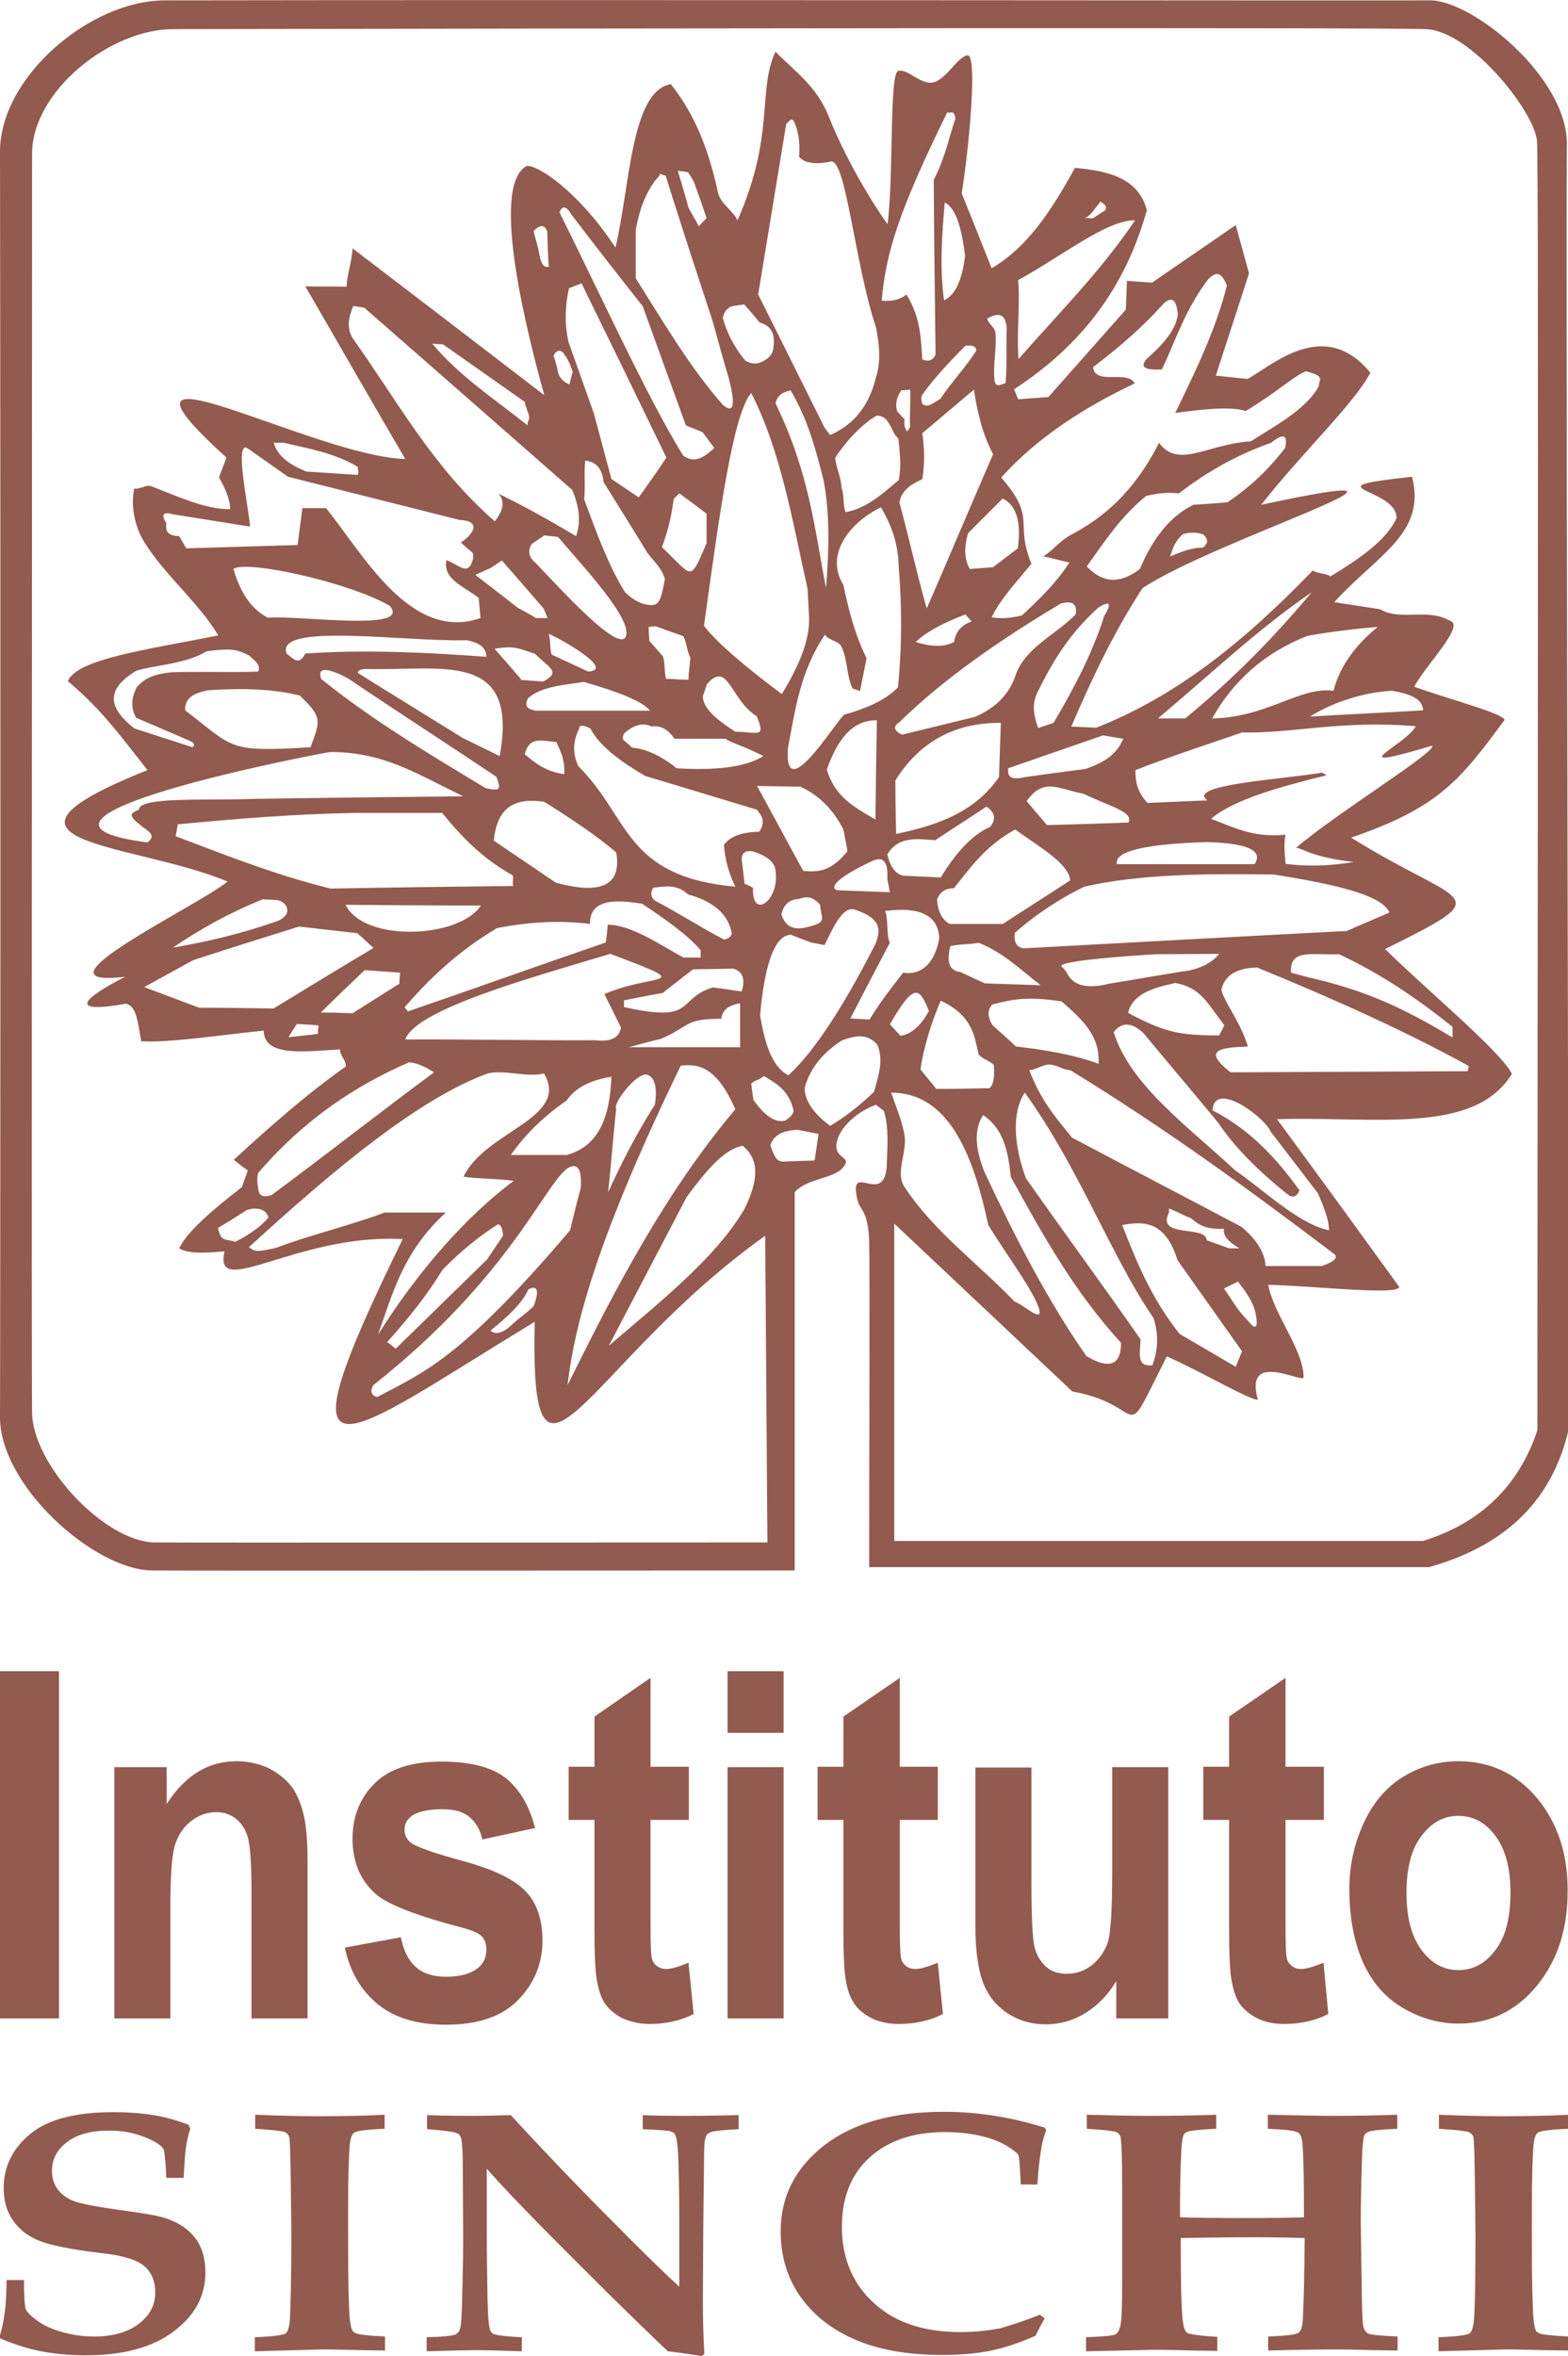
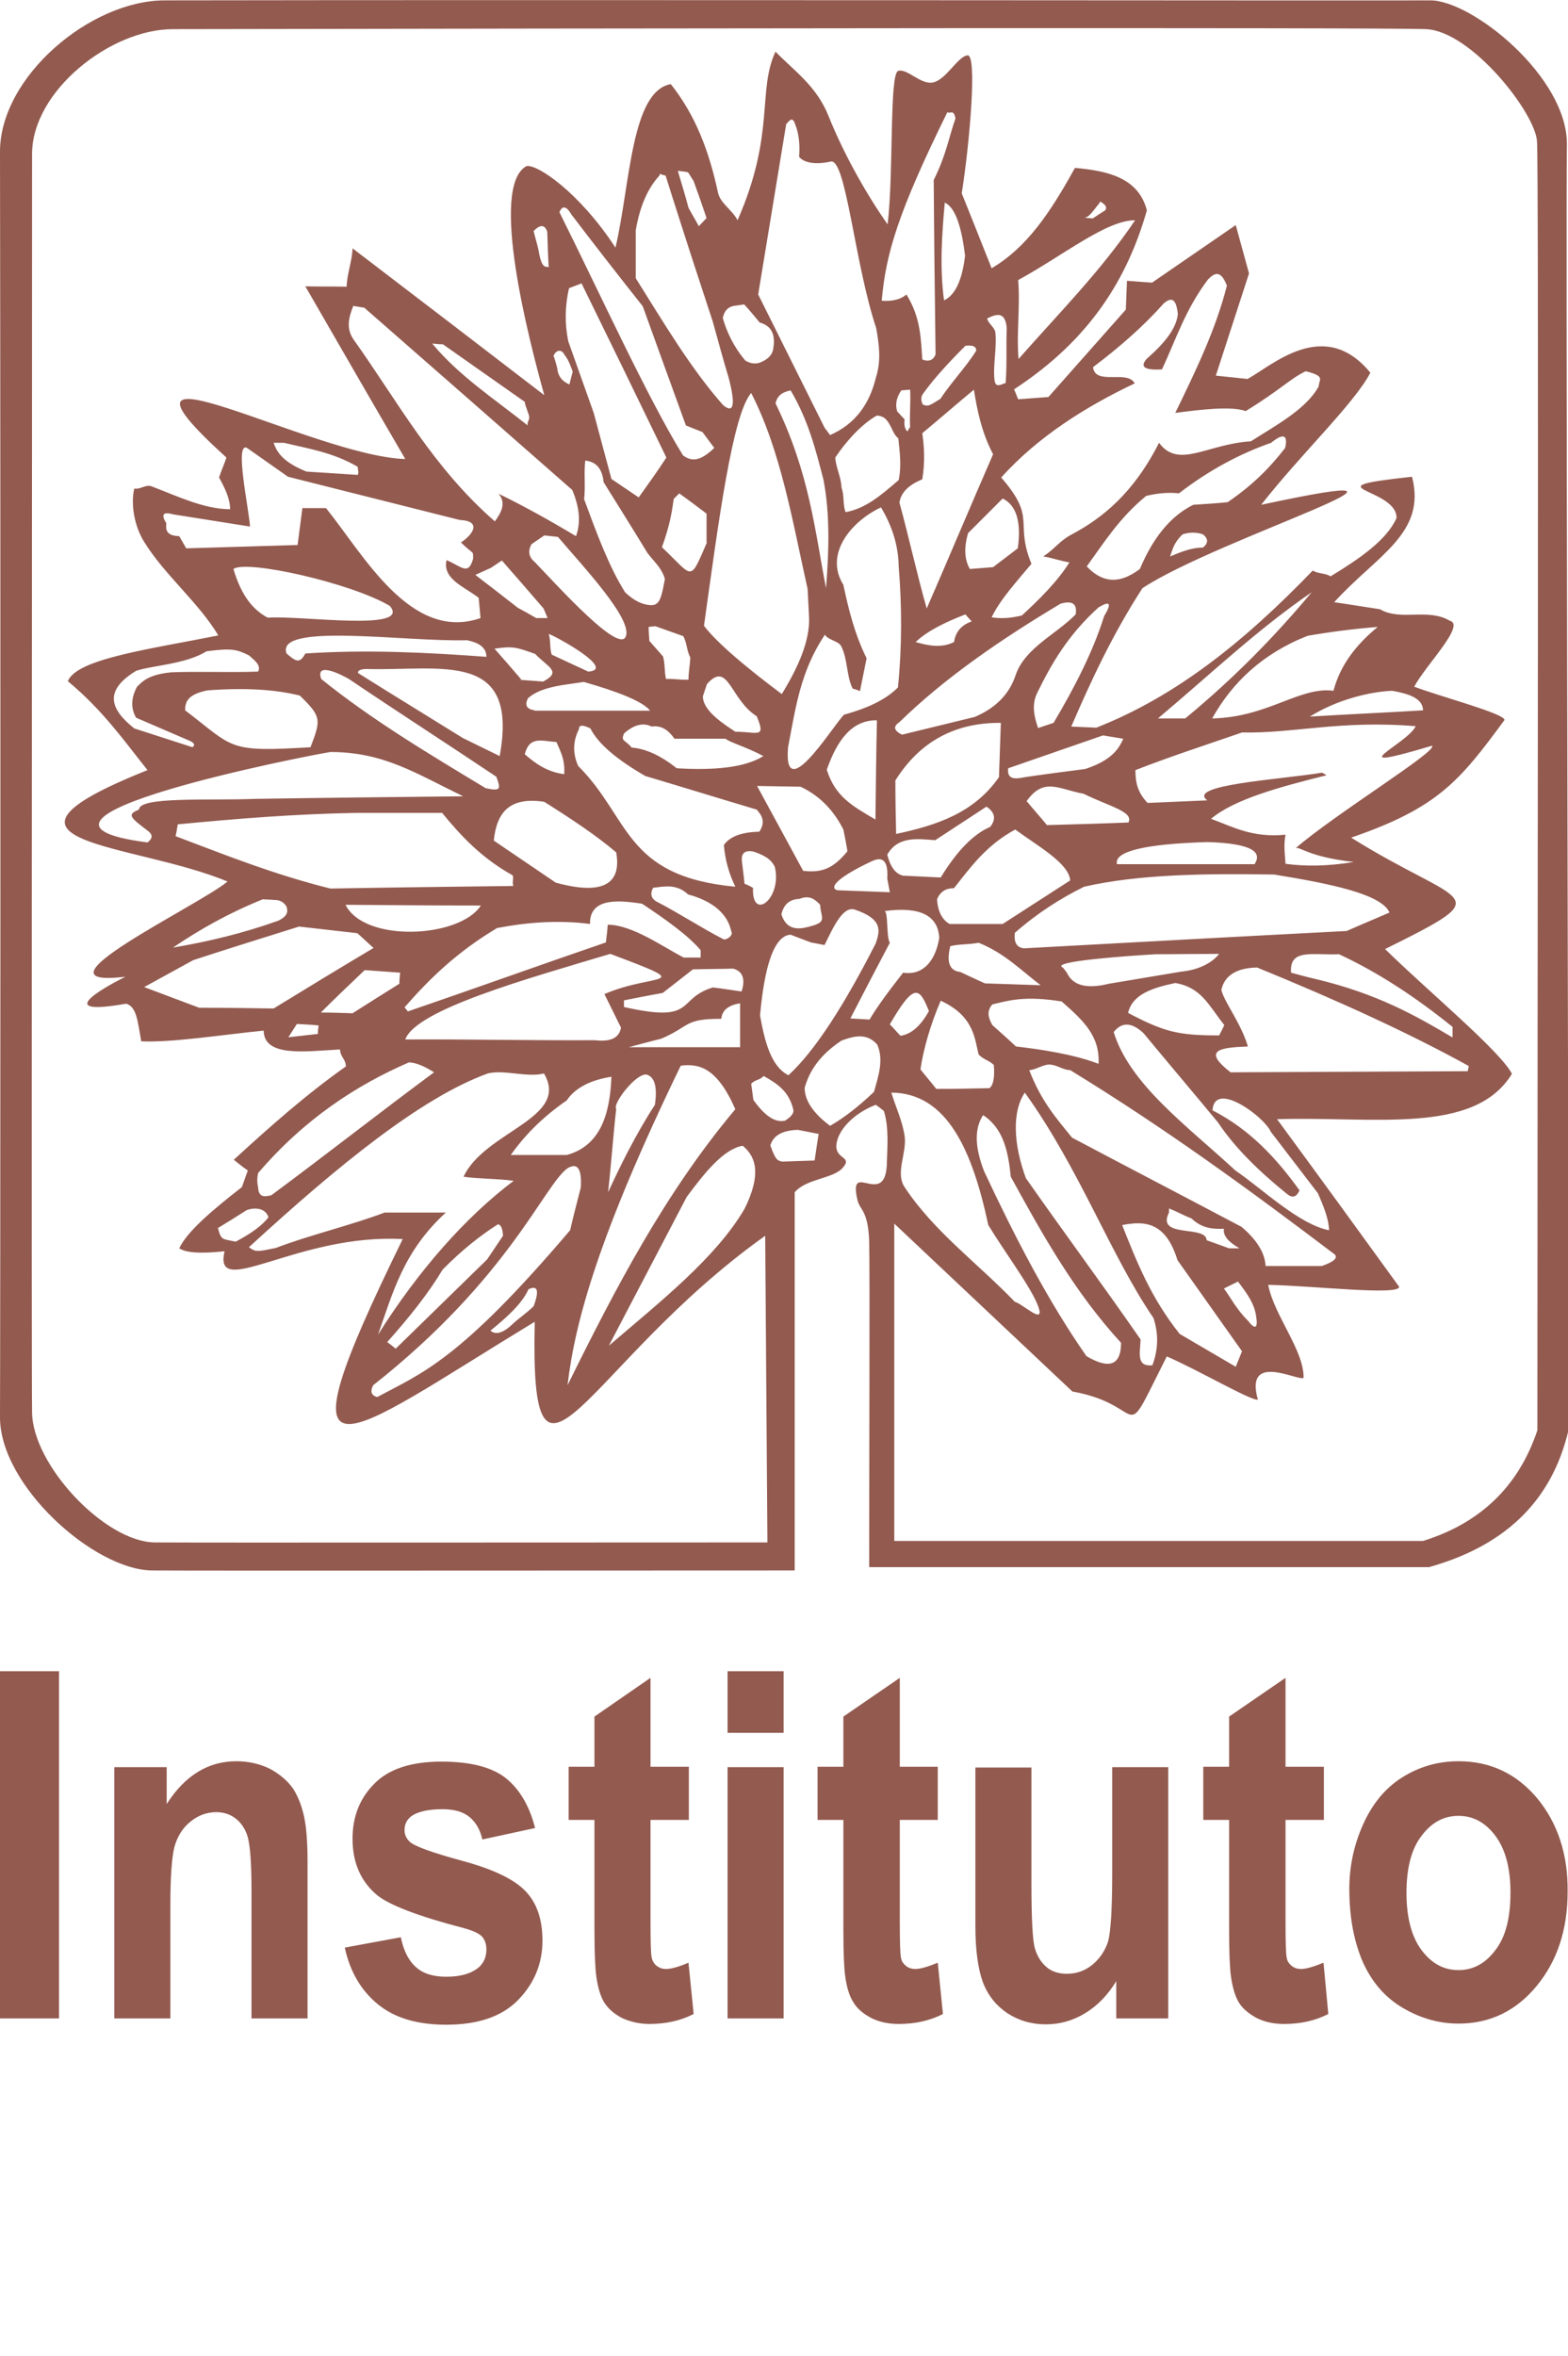
<svg xmlns="http://www.w3.org/2000/svg" version="1.1" id="Layer_1" x="0px" y="0px" viewBox="0 0 425.2 638.5" style="enable-background:new 0 0 425.2 638.5;" xml:space="preserve">
  <style type="text/css">
	.st0{fill:#935A4F;}
	.st1{fill-rule:evenodd;clip-rule:evenodd;fill:#935A4F;}
</style>
  <g>
-     <path class="st0" d="M1.8,617.9h4.7c0,4.5,0.2,7.1,0.5,7.9c0.3,0.8,1.3,1.8,3.1,3.1c1.7,1.3,4,2.3,6.8,3.1c2.8,0.8,5.6,1.2,8.6,1.2   c5,0,9-1.1,12.1-3.4c3-2.3,4.5-5.1,4.5-8.5c0-3.1-1-5.5-3-7.2c-2-1.7-5.9-2.9-11.6-3.5c-8.4-1-14.1-2.2-17-3.4   c-2.9-1.2-5.3-3-7-5.5c-1.7-2.4-2.5-5.3-2.5-8.8c0-5.7,2.4-10.6,7.1-14.5c4.7-4,12.3-6,22.7-6c4.1,0,7.7,0.3,10.8,0.8   c3.2,0.5,6.3,1.4,9.5,2.6l0.5,1.1c-0.6,1.9-1,3.6-1.2,5.2c-0.2,1.6-0.4,4.2-0.6,8.1h-4.7c-0.2-4.7-0.5-7.3-0.8-7.9   c-0.7-1-2.4-2.1-5.2-3.2c-2.8-1.1-5.9-1.7-9.5-1.7c-4.9,0-8.7,1-11.4,3.1c-2.7,2-4.1,4.6-4.1,7.8c0,2,0.5,3.6,1.6,5.1   c1.1,1.4,2.6,2.5,4.6,3.2c2,0.7,6.3,1.5,12.8,2.4c5.9,0.8,10,1.5,12,2.2c3.5,1.2,6.1,3,7.9,5.4c1.8,2.4,2.7,5.5,2.7,9.2   c0,6.5-2.9,11.8-8.7,16.1c-5.8,4.3-13.7,6.4-23.7,6.4c-4.5,0-8.5-0.4-12.2-1.1c-3.6-0.7-7.4-1.9-11.3-3.6c0.6-2.1,1.1-4,1.3-5.8   C1.6,625.2,1.7,621.9,1.8,617.9 M69.1,637.2v-3.8c4.9-0.2,7.7-0.6,8.3-1c0.7-0.5,1-1.7,1.2-3.6c0.2-4,0.4-11.5,0.4-22.5   c0-4.2-0.1-10.3-0.2-18.3c-0.1-5.5-0.2-8.4-0.4-9c-0.2-0.5-0.6-0.9-1.1-1.2c-0.8-0.3-3.5-0.6-8.1-0.9v-3.8c7.4,0.3,13,0.4,16.9,0.4   c6.7,0,12.8-0.1,18.2-0.4v3.8c-4.9,0.2-7.6,0.6-8.2,1c-0.6,0.4-1,1.4-1.2,2.8c-0.3,2.9-0.5,8.9-0.5,17.8c0,11.9,0,20.1,0.2,24.8   c0.1,4.7,0.4,7.4,1,8.3c0.2,0.4,0.7,0.7,1.4,0.9c0.7,0.2,3.2,0.5,7.4,0.7v3.8l-6.3-0.1c-4-0.1-7.6-0.2-10.7-0.2L69.1,637.2z    M115.7,637.2v-3.8c4.4-0.1,6.9-0.4,7.7-0.7c0.5-0.2,0.9-0.6,1.2-1.2c0.4-0.7,0.6-3.3,0.7-7.7c0.2-7.3,0.3-12.8,0.3-16.5l-0.1-19.3   c0-5.1-0.2-8.1-0.6-8.9c-0.2-0.5-0.5-0.8-1-1c-0.7-0.4-3.4-0.7-8.1-1.1v-3.8c5.6,0.2,9.8,0.2,12.5,0.2c3,0,6.4-0.1,10.2-0.2   c8.2,8.9,17.5,18.7,27.9,29.1c6.9,7,12.8,12.8,17.8,17.4v-18.1c0-6.8-0.1-12.7-0.3-17.7c-0.2-3-0.4-4.8-0.9-5.5   c-0.2-0.4-0.6-0.6-1.2-0.8c-0.6-0.2-3.1-0.4-7.5-0.6v-3.8c3.9,0.2,7.8,0.2,11.6,0.2c5.3,0,10.1-0.1,14.4-0.2v3.8   c-4,0.2-6.4,0.5-7.2,0.7c-0.5,0.1-0.8,0.4-1.2,0.6c-0.3,0.3-0.5,0.6-0.6,1.1c-0.3,0.7-0.4,3.1-0.4,7l-0.2,18.3l-0.1,18.4   c0,4.9,0.1,9.9,0.4,14.8l-0.7,0.6c-4.3-0.7-7.4-1.1-9.2-1.3c-9.2-8.7-20.2-19.6-33.2-32.7c-6.6-6.7-11.9-12.2-15.9-16.8v17.8   c0,4.9,0.1,10.7,0.2,17.5c0.1,5,0.4,7.9,0.8,8.7c0.1,0.3,0.4,0.6,0.8,0.8c0.7,0.3,3.2,0.7,7.7,0.9v3.8c-5.8-0.2-9.9-0.3-12.4-0.3   C126.9,636.9,122.5,637,115.7,637.2 M282,627.3l1.3,1c-0.9,1.5-1.7,3.1-2.5,4.7c-4.1,1.8-8.1,3.2-12,4c-3.8,0.8-8.3,1.2-13.3,1.2   c-9.3,0-17.3-1.4-23.7-4.2c-6.5-2.8-11.4-6.8-14.9-11.8c-3.5-5.1-5.2-10.9-5.2-17.5c0-9.5,4-17.2,11.8-23.3   c7.9-6.1,18.7-9.1,32.6-9.1c4.6,0,9.2,0.4,13.7,1.1c4.5,0.7,9,1.8,13.5,3.2l0.4,0.7c-0.6,1.7-1.1,3.3-1.3,4.8   c-0.5,2.7-0.8,5.9-1.1,9.9h-4.5c-0.2-4.8-0.4-7.4-0.6-7.9c-0.2-0.5-1.2-1.3-2.9-2.4c-1.8-1.1-4.1-2.1-7.1-2.8   c-3-0.7-6.3-1.1-9.9-1.1c-8.6,0-15.4,2.3-20.4,6.8c-5,4.5-7.6,10.8-7.6,18.8c0,8.7,3,15.8,9.1,21.1c5.6,5,13.3,7.5,23.1,7.5   c3.8,0,7.3-0.4,10.6-1C274.3,630.1,278,628.9,282,627.3 M294.5,637.2v-3.8c4.7-0.2,7.3-0.4,8-0.8c0.6-0.3,1-1.1,1.3-2.2   c0.4-1.7,0.5-5.9,0.5-12.7l0-25c0-8.4-0.2-13-0.5-13.8c-0.2-0.4-0.5-0.8-0.9-1c-0.7-0.4-3.5-0.7-8.2-1v-3.8   c7.1,0.2,12.8,0.3,17,0.3c6.6,0,12.6-0.1,18.1-0.3v3.8c-4.4,0.2-7,0.5-7.8,0.8c-0.5,0.2-0.8,0.5-1,0.8c-0.3,0.6-0.6,2.3-0.7,5.3   c-0.2,4.4-0.3,8.8-0.3,13.3v3.8c3.7,0.1,9.6,0.2,17.7,0.2c7.2,0,12.5-0.1,15.9-0.2c0-9.9-0.1-16.5-0.4-19.7   c-0.1-1.8-0.5-2.8-1.1-3.2c-0.8-0.6-3.6-0.9-8.3-1.1v-3.8c8.9,0.2,14.9,0.3,18,0.3c5.4,0,11.1-0.1,17.1-0.3v3.8   c-4.6,0.2-7.3,0.5-8,0.9c-0.4,0.2-0.7,0.5-0.9,0.8c-0.3,0.6-0.6,3.1-0.7,7.4c-0.2,6.6-0.3,12-0.3,16.1l0.3,20.7   c0.1,4.7,0.2,7.4,0.5,8.1c0.3,0.7,0.7,1.2,1.2,1.5c0.6,0.3,3.2,0.6,8,0.8v3.8l-5.9-0.1c-4.5-0.1-8-0.2-10.5-0.2   c-5.3,0-11.5,0.1-18.7,0.3v-3.8c4.8-0.2,7.5-0.5,8.2-1c0.7-0.5,1.1-1.7,1.2-3.7c0.2-3.4,0.4-10.8,0.5-22c-4-0.1-8.4-0.2-13.4-0.2   c-7.7,0-14.4,0.1-20.2,0.2v3c0,8,0.1,14,0.4,18c0.2,2.7,0.6,4.2,1.3,4.7c0.7,0.4,3.4,0.8,8.2,1.1v3.8l-6.3-0.1   c-4-0.1-7.6-0.2-10.7-0.2L294.5,637.2z M390.1,637.2v-3.8c4.9-0.2,7.7-0.6,8.4-1c0.6-0.5,1-1.7,1.2-3.6c0.3-4,0.4-11.5,0.4-22.5   c0-4.2-0.1-10.3-0.2-18.3c-0.1-5.5-0.2-8.4-0.4-9c-0.2-0.5-0.6-0.9-1.2-1.2c-0.8-0.3-3.5-0.6-8.1-0.9v-3.8c7.4,0.3,13,0.4,16.9,0.4   c6.7,0,12.8-0.1,18.2-0.4v3.8c-4.8,0.2-7.6,0.6-8.2,1c-0.6,0.4-1,1.4-1.2,2.8c-0.3,2.9-0.5,8.9-0.5,17.8c0,11.9,0,20.1,0.2,24.8   c0.1,4.7,0.4,7.4,0.9,8.3c0.2,0.4,0.7,0.7,1.4,0.9c0.7,0.2,3.2,0.5,7.4,0.7v3.8l-6.3-0.1c-4-0.1-7.6-0.2-10.7-0.2L390.1,637.2z" />
    <g>
      <g>
        <path class="st0" d="M416.9,487.4c-5.6-6.7-12.7-10.1-21.4-10.1c-5.6,0-10.7,1.5-15.3,4.4c-4.6,2.9-8.1,7.2-10.6,12.8     c-2.5,5.6-3.7,11.4-3.7,17.4c0,7.8,1.3,14.4,3.7,19.9c2.5,5.5,6.1,9.6,10.9,12.4c4.8,2.8,9.8,4.2,15,4.2     c8.5,0,15.6-3.4,21.2-10.2c5.6-6.8,8.4-15.3,8.4-25.6C425.2,502.5,422.4,494.1,416.9,487.4 M405.5,528.5c-2.7,3.6-6,5.4-10,5.4     c-4,0-7.3-1.8-10-5.4c-2.7-3.6-4.1-8.8-4.1-15.5c0-6.7,1.3-11.9,4.1-15.5c2.7-3.6,6-5.4,10-5.4c4,0,7.3,1.8,10,5.4     c2.7,3.6,4.1,8.7,4.1,15.4C409.6,519.7,408.3,524.9,405.5,528.5 M358.9,531.9c-2.7,1.1-4.7,1.7-6.1,1.7c-1,0-1.9-0.3-2.6-0.9     c-0.7-0.6-1.2-1.3-1.3-2.3c-0.2-0.9-0.3-4.2-0.3-9.7v-27.5h10.4v-14.4h-10.4v-24.1l-15.3,10.5v13.6h-7v14.4h7v29.7     c0,6.4,0.2,10.6,0.5,12.7c0.4,2.9,1.1,5.3,2.1,7c1,1.7,2.7,3.1,4.9,4.3c2.2,1.1,4.7,1.6,7.4,1.6c4.5,0,8.5-0.9,12-2.7     L358.9,531.9z M301.6,478.9v28.8c0,9.7-0.4,15.8-1.1,18.4c-0.8,2.5-2.2,4.6-4.2,6.3c-2.1,1.7-4.4,2.5-7,2.5     c-2.2,0-4.2-0.6-5.6-1.9c-1.5-1.3-2.5-3-3.1-5.1c-0.6-2.2-0.9-8-0.9-17.6v-31.3h-15.2V522c0,6.4,0.7,11.5,2,15.1     c1.4,3.7,3.6,6.4,6.7,8.5c3.1,2,6.5,3,10.4,3c3.8,0,7.4-1,10.8-3.1c3.4-2.1,6.1-5,8.3-8.6V547h14.1v-68.1H301.6z M254.3,531.9     c-2.7,1.1-4.7,1.7-6.1,1.7c-1,0-1.9-0.3-2.6-0.9c-0.7-0.6-1.2-1.3-1.3-2.3c-0.2-0.9-0.3-4.2-0.3-9.7v-27.5h10.3v-14.4H244v-24.1     l-15.3,10.5v13.6h-7v14.4h7v29.7c0,6.4,0.2,10.6,0.5,12.7c0.4,2.9,1.1,5.3,2.2,7c1,1.7,2.6,3.1,4.9,4.3c2.2,1.1,4.7,1.6,7.4,1.6     c4.5,0,8.5-0.9,12-2.7L254.3,531.9z M197.3,547h15.2v-68.1h-15.2V547z M197.3,469.6h15.2v-16.7h-15.2V469.6z M186.7,531.9     c-2.6,1.1-4.7,1.7-6.1,1.7c-1,0-1.8-0.3-2.6-0.9c-0.7-0.6-1.1-1.3-1.3-2.3c-0.2-0.9-0.3-4.2-0.3-9.7v-27.5h10.4v-14.4h-10.4     v-24.1l-15.2,10.5v13.6h-7v14.4h7v29.7c0,6.4,0.2,10.6,0.5,12.7c0.4,2.9,1.1,5.3,2.1,7c1.1,1.7,2.6,3.1,4.9,4.3     c2.2,1,4.7,1.6,7.4,1.6c4.5,0,8.5-0.9,12-2.7L186.7,531.9z M142.3,512.3c-3.2-3.2-8.8-5.8-16.9-8c-8.1-2.2-12.8-3.9-14.2-5.1     c-1-0.9-1.5-2-1.5-3.2c0-1.5,0.5-2.7,1.7-3.7c1.7-1.3,4.6-2,8.6-2c3.2,0,5.6,0.7,7.3,2.1c1.7,1.4,2.9,3.4,3.5,6.1l14.3-3.1     c-1.5-5.9-4.1-10.4-7.9-13.5c-3.8-3-9.6-4.5-17.5-4.5c-8.2,0-14.3,2-18.2,6c-4,4-5.9,9-5.9,14.9c0,6.6,2.3,11.7,6.8,15.4     c3.3,2.6,11,5.6,23.3,8.8c2.6,0.7,4.3,1.5,5.1,2.4c0.7,0.9,1.1,2,1.1,3.4c0,2-0.7,3.6-2,4.8c-2,1.7-4.9,2.6-8.9,2.6     c-3.6,0-6.4-0.9-8.3-2.7c-2-1.8-3.3-4.5-4-8l-15.2,2.8c1.4,6.5,4.4,11.6,8.9,15.3c4.6,3.8,10.8,5.6,18.6,5.6     c8.6,0,15.1-2.2,19.5-6.7c4.4-4.5,6.6-9.9,6.6-16.1C147.1,520,145.5,515.5,142.3,512.3 M82.5,492.5c-0.6-2.8-1.5-5.3-2.9-7.6     c-1.5-2.2-3.6-4-6.3-5.5c-2.8-1.4-5.9-2.1-9.2-2.1c-7.6,0-13.9,3.8-18.9,11.6v-10H31V547h15.2v-30.9c0-7.6,0.4-12.8,1.1-15.6     c0.8-2.8,2.2-5.1,4.3-6.8c2.1-1.7,4.4-2.6,7.1-2.6c2,0,3.8,0.6,5.3,1.8c1.5,1.2,2.6,2.9,3.2,5c0.6,2.2,1,6.9,1,14.3V547h15.2     v-42.4C83.4,499.4,83.1,495.4,82.5,492.5" />
        <rect x="0" y="452.9" class="st0" width="16" height="94.1" />
      </g>
      <path class="st1" d="M424.9,39.3c0.3-18.4-25.8-39.3-37.1-39.2c-11.3,0.1-232.1-0.2-343.1,0C24.5,0.1,0,20.8,0,41.1    c0.2,114.1,0.1,324.4,0,342.9c-0.1,18.5,25.4,41.4,41.2,41.6c15.8,0.1,116.2,0,174.3,0V323.1c3.3-3.8,10.5-3.6,13.1-6.7    c2.6-3-2-2.2-1.8-6c0.2-3.8,4.4-8.6,10.7-11c0.7,0.5,1.5,1.1,2.2,1.7c1.4,4.6,0.9,9.9,0.8,13.8c-0.1,8.6-4.7,5.5-7.1,5.5    c-1.5,0-1.6,1.7-0.9,4.7c0.6,2.9,2.9,2.7,3.2,11.3c0.2,8.6,0,58.9,0,88.3h151.8c19.6-5.5,33.2-17,37.9-37.4    C425.2,270.3,424.6,57.6,424.9,39.3 M220.9,314.5c-3,0.1-5.9,0.2-8.9,0.3c-0.8-0.4-1.5,0.3-3.1-4.4c0.8-2.7,3.3-4.1,7.5-4.2    c1.9,0.4,3.7,0.7,5.6,1.1C221.6,309.6,221.3,312,220.9,314.5 M102.3,378.6c-1.6-0.4-2-1.5-1.1-3.2c36.8-29,46.3-54.2,52.7-58.8    c2.7-1.6,3.9,0.1,3.6,5.2c-1,3.9-2,7.7-2.9,11.6C124.5,368.8,114.4,372.1,102.3,378.6 M144.7,354c-2.3,2.2-3.8,3-6.1,5.2    c-1.6,1.5-4,2.9-5.6,1.4c4.6-3.7,8.7-7.5,10.3-11.2C145.8,348.2,146.3,349.7,144.7,354 M74.2,273.3c-6.7-0.1-13.5-0.2-20.2-0.2    c-5-1.9-9.9-3.7-14.9-5.6c4.4-2.4,8.9-4.9,13.3-7.3c9.5-3.1,19.1-6.1,28.7-9.1c5.2,0.6,10.5,1.2,15.8,1.8c1.5,1.3,2.9,2.7,4.4,4    C92.2,262.3,83.2,267.8,74.2,273.3 M86.4,277.9c-0.1,0.8-0.2,1.5-0.2,2.3c-2.6,0.3-5.3,0.6-8,0.9c0.8-1.2,1.5-2.4,2.3-3.6    C82.5,277.6,84.5,277.7,86.4,277.9 M40.4,225.4c1.1,1,0.9,1.9-0.4,2.9c-46.5-6,44.6-23.8,49.6-24.5c14.4,0,23,5.7,36,12    c-18.9,0.2-37.8,0.4-56.6,0.7c-12.4,0.5-31.3-0.7-31.3,2.9C34.1,220.8,35.6,221.7,40.4,225.4 M47,139.4c6.9,1.1,13.9,2.2,20.8,3.3    c-0.3-4.8-4.3-23.1-0.8-21.3c3.7,2.6,7.4,5.2,11.1,7.8c15.5,3.9,31,7.8,46.5,11.7c6.3,0.3,3.5,4.1,0.4,6.1c3.5,3.5,3.3,2,3.3,4.4    c-1.3,4.8-3.3,2-7.2,0.4c-1.2,5.1,4.8,7.2,8.7,10.2c0.2,1.8,0.3,3.6,0.5,5.5c-19,6.6-31.9-17.5-41.9-29.8H82    c-0.4,3.3-0.9,6.7-1.3,10c-10.1,0.3-20.1,0.6-30.2,0.9c-0.6-1.1-1.3-2.2-1.9-3.3c-3.5-0.1-3.7-1.7-3.5-3.5    C43.6,139.4,44.2,138.6,47,139.4 M74.2,120H77c6.7,1.6,13.3,2.6,20,6.5c0,0.7,0.4,1.5,0,2.2c-4.6-0.3-9.3-0.6-13.9-0.9    C76.7,125.2,75.1,122.6,74.2,120 M155.2,132.8c1.7,4.2,2.5,8.3,1,12.5c-7.2-4.3-14.2-8.2-21-11.5c2.1,2.5,0.8,5-1,7.5    c-16.9-14.7-26.4-32.6-38.4-49.4c-2-3-1.2-6,0-9c1,0.2,2,0.3,3,0.5C117.7,99.9,136.5,116.4,155.2,132.8 M117.2,93.1    c1,0.1,1.9,0.2,2.9,0.2c7.4,5.2,14.8,10.4,22.2,15.6c0.1,1.1,1,2.9,1.2,4c0.1,1.1-0.6,1.3-0.4,2.4    C134.2,108.2,124.5,101.9,117.2,93.1 M187.5,69.5c1.9,5.9,3.9,11.8,5.8,17.7c1.4,5.1,2.8,10.2,4.3,15.2c1.9,7.3,1.4,9.8-1.5,7.4    c-8.7-9.8-16.1-22.3-23.7-34.4v-13c1.1-6.5,3.3-11.5,6.5-14.9v-0.4c0.5,0.2,1.1,0.4,1.6,0.5C182.8,55,185.2,62.3,187.5,69.5     M183.8,46.3c1,0.1,1.9,0.2,2.8,0.4c0.5,0.8,1,1.6,1.5,2.4c1.2,3.3,2.4,6.7,3.5,10c-0.7,0.7-1.4,1.5-2.1,2.2    c-0.9-1.7-1.9-3.3-2.8-5C185.8,52.9,184.8,49.6,183.8,46.3 M296.4,99.5c7.3-5.5,13.8-11.2,19.2-17.3c1.7-1.4,3.3-1.9,3.8,2.9    c-0.4,4-3.7,8-8.4,12.1c-2,2.2-0.7,3.2,4.1,2.9c3.8-8.1,6.3-16.2,12.5-24.4c1.7-1.7,3.4-2.7,5.1,1.7c-3,11.9-8.5,23.2-14,34.5    c6.8-0.9,15.2-1.9,19.1-0.5c9.2-5.6,12.2-8.9,16.3-10.8c5.4,1.4,3.6,2.1,3.5,4.1c-3.4,6.2-11.5,10.5-18.4,14.9    c-11.8,0.7-19.6,7.6-24.9,0.4c-6.9,13.6-15.3,20.4-23.8,24.9c-3.2,1.7-4.5,3.9-7.6,5.9c2.1,0.3,5,1.3,7.1,1.6    c-3.1,5-8.1,10-12.9,14.4c-3.8,0.9-6.1,0.8-8.2,0.5c2.3-4.8,6.7-9.6,10.8-14.5c-4.7-11.5,1.6-12.1-8.2-23.4    c9.9-11,22.9-19.2,36.2-25.5C305.7,100.1,297,104.6,296.4,99.5 M323.6,136.8c-6.3,3.1-11,9.1-14.5,17.4    c-6.1,4.6-10.6,3.3-14.4-0.7c4.7-6.5,8.9-13.2,16.1-19.1c3.3-0.8,6.2-1,8.9-0.7c8.3-6.4,16.7-10.8,25-13.7    c3.3-2.7,4.6-2.2,3.8,1.4c-3.8,4.9-8.4,9.8-15.6,14.7C329.9,136.4,326.8,136.6,323.6,136.8 M326.2,148.4c-3.3,0-6.2,1.3-8.9,2.4    c0.7-1.9,0.9-3.6,3.4-6c1.9-0.6,3.7-0.6,5.5,0C327.7,146,327.7,147.2,326.2,148.4 M361.6,187.2c-9.2-1.2-17.8,7.2-32.9,7.5    c5.5-9.8,13.7-17.6,25.9-22.4c6.4-1.1,12.7-1.9,19-2.4C368,174.5,363.5,180,361.6,187.2 M377.5,187.2c4.5,0.8,8.3,2,8.4,5.3    c-9.6,0.6-21.1,1.1-30.7,1.7C362.2,189.8,371,187.5,377.5,187.2 M321.4,194.7H314c14.4-12.1,26.7-23.9,41.7-34.2    C345.9,172.2,335,183.5,321.4,194.7 M336.8,198.5c14,0.3,26.7-3.4,47.1-1.7c-2.3,4.9-21.8,13.1,4.4,5.3c2,1.2-26.3,18.5-37,27.8    c1.1-0.7,3.2,2.3,15.8,3.7c-7.2,1.2-13.2,1.2-18.5,0.5c-0.1-2-0.6-4.9,0-7.9c-9,0.9-14.2-2.1-20.2-4.3c6.3-5.3,18.5-8.6,31.3-11.8    c-0.4-0.3-0.8-0.5-1.2-0.7c-11.7,1.9-36.9,3.3-31.1,7.5c-4.4,0.2-11.8,0.5-16.2,0.7c-2.9-3-3.3-5.9-3.3-8.9    C318.2,204.7,327.6,201.7,336.8,198.5 M278.2,319.3c-3.4-9.2-3.8-18-0.3-23.2c14.9,20.7,23.2,44,34.9,61.1    c1.4,4.3,1.3,8.5-0.3,12.8c-4.3,0.4-3.4-2.9-3.2-7C298.6,347.6,289,334.7,278.2,319.3 M134.8,251.5c8.4-1.6,16.8-2.2,25.2-1.1    c-0.2-7.7,9.1-6.2,14.1-5.5c6.3,4.2,12.3,8.4,15.9,12.6v2h-4.6c-5.8-3-14-8.9-20.6-8.9c-0.1,1.6-0.3,3.2-0.5,4.8    c-18.1,6.2-35.6,12.5-53.7,18.7c-0.3-0.4-0.6-0.8-0.9-1.1C116.4,265.3,123.9,258,134.8,251.5 M93.7,245.2    c12.2,0.1,24.4,0.2,36.7,0.2C124.6,254.3,98.8,255.5,93.7,245.2 M81.3,188.5c6,5.8,5.7,6.6,2.9,14c-22.7,1.4-20.6,0.2-34-10    c0-2.2,0.6-4.3,6-5.4C66.8,186.3,74.9,186.9,81.3,188.5 M72.6,167.4c-4.3-2.3-7.3-6.4-9.3-13.2c3.5-2.6,32,3.8,42.4,10    C111.8,171.3,81.4,166.7,72.6,167.4 M82.8,177.1c-1.6,3-2.7,2-5.1,0c-3.1-8.5,32.3-3.1,48.9-3.6c3.5,0.7,5.3,2.1,5.3,4.5    C115.6,176.8,99.2,176,82.8,177.1 M228.7,158.5c-5.3-8.5,2.3-17.3,10.2-21c2.8,4.7,4.7,9.9,4.8,16c0.9,10.9,0.9,21.9-0.2,32.8    c-3.6,3.6-8.7,5.7-14.3,7.3c-0.7-1.2-17,26.6-15.5,8.9c2-10.2,3.2-20.4,10-30.5c0.7,1.4,3.7,1.7,4.4,3.1c1.8,3.5,1.4,8,3.1,11.5    c0.7,0.2,1.4,0.4,2,0.7c0.6-3,1.2-5.9,1.8-8.9C231.7,171.7,230.1,165.1,228.7,158.5 M261.8,166.5c0.6,0.7,1.1,1.3,1.7,1.9    c-3.1,1.1-4.4,3.1-4.8,5.6c-3.4,1.7-6.9,1-10.4,0C251.3,171.1,256.1,168.7,261.8,166.5 M262.5,144.5c3.1-3.1,6.3-6.3,9.4-9.4    c3.7,1.8,5.1,6.3,4.1,13.5c-2.2,1.7-4.5,3.4-6.7,5.1c-2.1,0.2-4.2,0.3-6.3,0.5C261.5,151.6,261.4,148.4,262.5,144.5 M287.6,163.6    c2.8-0.8,4.6-0.3,4.1,2.9c-5.4,5.5-13.8,9.1-16.3,16.5c-1.7,5.1-5.4,8.9-11.1,11.3c-6.6,1.6-13.1,3.2-19.7,4.8    c-2.2-1.1-2.5-2.2-0.7-3.4C256.1,183.8,271.2,173.4,287.6,163.6 M271.4,195.9c-0.2,4.9-0.3,9.8-0.5,14.7    c-6.8,9.8-17.1,13.1-27.9,15.4c-0.1-4.8-0.2-9.6-0.2-14.5C249.4,201,258.9,195.8,271.4,195.9 M217.8,236    c-4.2-7.7-8.3-15.3-12.5-23c3.9,0.1,7.9,0.1,11.8,0.2c5.7,2.7,9.2,6.9,11.6,11.6c0.4,2,0.8,3.9,1.1,5.9    C226,235.3,223,236.6,217.8,236 M218.7,251.3c-3.6,0.9-5.8-0.3-6.8-3.5c0.6-2.7,2.2-4.1,4.9-4.2c2.7-1.1,4.2,0.1,5.6,1.6    C222.6,249.1,224.7,249.9,218.7,251.3 M199.4,240.3c-30.2-2.8-28.5-18.7-42.6-32.7c-1.5-3.3-1.5-6.7,0.2-10c0-1.2,1-1.2,3.1-0.2    c2,4,6.9,8.3,14.9,12.9c10.1,3,20.1,6.1,30.2,9.1c1.4,1.6,2.5,3.3,0.7,6c-4.8,0.1-8,1.3-9.6,3.6    C196.6,232.8,197.6,236.6,199.4,240.3 M196.3,254.6c-6.4-3.3-12.1-7.1-18.5-10.4c-1.3-0.9-1.5-2.1-0.7-3.6    c3.2-0.4,6.4-1.1,9.5,1.8c6.4,1.7,10.7,5.1,11.7,10C198.9,253.4,197.4,254.6,196.3,254.6 M134.1,175.8c5.1-0.8,6.1-0.3,11,1.4    c3.6,3.7,7.3,4.8,2.2,7.5c-2.7-0.2-4.1-0.3-6.8-0.5h0.9C139,181.4,136.6,178.6,134.1,175.8 M135.5,204.9c-3.3-1.6-6.7-3.3-10-4.9    c-9.5-5.9-19-11.7-28.4-17.6c-0.2-0.6,0.5-1,2-1.1C119.6,181.9,140.8,175.9,135.5,204.9 M148.8,171.8c1.5,0.4,18.6,9.7,10.7,10.2    c-3-1.4-6.9-3.2-9.9-4.6C149,175.5,149.4,173.7,148.8,171.8 M145,192.5c-2.2-0.3-2.8-1.4-1.8-3.3c3.7-3.3,10.4-3.6,15.1-4.4    c9.1,2.6,15.9,5.2,18,7.8H145z M153,209.8c-4.7-0.6-7.8-2.9-10.7-5.4c1.3-5,4.5-3.6,8.6-3.3C152.4,204.5,153.2,206.2,153,209.8     M196.8,200.2c0.6,0.8,5.8,2.3,10.2,4.7c-5.1,3.2-13.6,3.9-23.5,3.3c-4.4-3.5-8.4-5.3-12.2-5.6c-1.8-2.2-3-1.6-2.1-3.8    c1.1-1,4.2-3.6,7.5-1.9c2.7-0.4,4.6,1,6.2,3.3H196.8z M190.6,188.7c0.4-1.1,0.7-2.2,1.1-3.3c5.8-6.6,6.3,4.2,13.5,8.7    c2.6,6.2,0.2,4.2-5.8,4.2C196.4,196.3,190.6,192.7,190.6,188.7 M186.7,184.2c-2.3,0.1-3.8-0.3-6.1-0.2c-0.5-2.2-0.2-3.9-0.8-6.1    c-1.2-1.4-2.5-2.8-3.7-4.2c-0.1-1.3-0.2-2.5-0.2-3.8c0.6-0.1,1.2-0.1,1.8-0.2c2.5,0.9,5.1,1.8,7.6,2.7c1,1.9,0.9,3.9,1.9,5.8    C187.1,180.2,186.7,182.2,186.7,184.2 M224.2,208.6c2.8-8,6.8-13.5,13.6-13.4c-0.2,9-0.3,17.9-0.4,26.9    C231.1,218.4,226.5,215.9,224.2,208.6 M224,159.4c-3.1-16-4.5-31.2-13.7-50.1c0.6-2.5,2.3-3.1,4.1-3.5c4.8,8.1,6.8,16.1,8.9,24.2    C225.1,139.3,224.8,149.3,224,159.4 M219,159.6c0.1,2.6,0.3,5.2,0.4,7.8c0.2,6.2-2.8,13.2-7.4,20.7c-9.6-7.2-17.4-13.7-21.1-18.5    c3.9-27.9,7.7-57.2,12.8-63.1C211.8,122.3,214.9,141.3,219,159.6 M191.7,147c-4.8,11.1-3.6,9.4-12.2,1.3c2.1-5.8,2.7-9.5,3.2-13.1    c0.5-0.5,1-1,1.5-1.5c2.5,1.8,4.9,3.6,7.4,5.5V147z M173.2,134.8c-2.5-1.7-4.9-3.3-7.4-5c-1.6-6-3.2-11.9-4.8-17.9    c-2.3-6.5-4.6-12.9-6.9-19.4c-1-4.8-0.9-9.6,0.2-14.4c1.1-0.4,2.3-0.9,3.4-1.3c7.7,15.7,15.4,31.5,23,47.2    C178.3,127.7,175.7,131.3,173.2,134.8 M158.7,124.8c2.1,0.3,4.5,1.2,5,5.9c4,6.4,8,12.8,11.9,19.2c2.1,2.7,3.8,4,4.7,7    c-0.9,4.8-1.3,7.2-3.8,7.1c-2.3-0.1-4.6-1.2-7-3.5c-4.4-7-7.7-16-11.1-25.2C158.8,131.5,158.3,128.6,158.7,124.8 M169.7,172.5    c-1.9,4.6-17.9-13.1-24.7-20.2c-1.6-1.3-1.9-2.9-0.9-4.8c1.2-0.8,2.3-1.6,3.5-2.4c1.2,0.1,2.5,0.3,3.7,0.4    C158.1,153.5,171.6,167.8,169.7,172.5 M147.4,164.9c0.4,0.9,0.7,1.7,1.1,2.6h-3.1c-1.7-1-3.3-1.9-5-2.8c-3.8-3-7.6-5.9-11.5-8.9    c1.4-0.6,2.8-1.3,4.2-1.9c1-0.7,2-1.3,3-2C139.8,156.1,143.6,160.5,147.4,164.9 M94.6,184c13.2,8.9,26.7,17.6,40,26.5    c1.2,3.3,1.3,4-2.9,3.1c-15.4-9.3-31-18.6-44.6-29.6C85.3,178.9,93.4,183.3,94.6,184 M147.6,217.3c7.3,4.6,14.1,9.1,19.5,13.7    c2,11.3-8,10.5-16.4,8.2c-5.6-3.8-11.2-7.6-16.8-11.4C134.7,219.9,138.4,215.9,147.6,217.3 M165.5,258.5c24.2,9.1,12,5-1.6,10.9    c1.5,3,3,6.1,4.5,9.1c-0.5,2.8-2.8,3.9-7.1,3.4c-16.7,0.1-34.7-0.3-51.4-0.2C112.8,273.6,143.1,265.2,165.5,258.5 M165.8,291.8    c-0.4,10.7-3.3,18.8-12.1,21.2h-15.2c3.5-4.9,8.1-9.9,15.2-14.8C155.9,294.9,160,292.7,165.8,291.8 M167.1,300.5    c-1.1-1.2,5.2-9.6,8.2-9.3c2.5,0.7,2.9,3.9,2.3,8.2c-5.4,8.3-9.7,17.2-12.7,23.7C165.7,316,166.3,307.5,167.1,300.5 M170.5,283.8    c3-0.8,5.9-1.6,8.8-2.3c8.1-3.5,6.1-5.4,16.3-5.4c0.2-2.3,1.9-3.7,5.1-4.2v11.9H170.5z M193.3,267.6c-10.1,3.1-4.2,9.8-24.1,5.3    v-1.8c3.5-0.7,7-1.4,10.5-2c2.7-2.1,5.5-4.3,8.2-6.4c3.6-0.1,7.3-0.1,10.9-0.2c2.6,0.7,3.4,2.8,2.3,6.2    C198.4,268.3,195.8,267.9,193.3,267.6 M201.2,233.5c-0.3-2.3,0.8-3.2,3.2-2.7c3.9,1.3,5,2.7,5.7,4.1c2.1,8.6-6.3,15-5.9,5.7    c-0.7-0.4-1.5-0.8-2.3-1.1C201.7,237.4,201.4,235.4,201.2,233.5 M214.4,253.3c1.8,0.7,3.6,1.4,5.5,2.1c1.2,0.2,2.4,0.5,3.7,0.7    c2.5-5.1,5-10.6,8.2-9.6c7.7,2.6,6.8,5.8,5.7,9.1c-8.5,16.7-16.5,29.2-23.7,35.8c-4.7-2.4-6.4-9-7.7-16.2    C206.9,266.4,208.8,253.6,214.4,253.3 M228.2,241.3c-1,0-2.3,0-1.9-1.3c0.9-1.9,5.8-4.6,10.1-6.6c3.1-1.5,4.5,0.1,4.2,4.7    c0.2,1.2,0.5,2.5,0.7,3.7C236.9,241.6,232.6,241.5,228.2,241.3 M240.6,231.6c2.9-5,8-4.3,13-3.9c4.6-3,9.3-6.1,13.9-9.1    c2.3,1.5,2.7,3.4,1,5.5c-4.5,1.9-9,6.5-13.4,13.7c-3.5-0.2-6.9-0.3-10.3-0.5C243.1,236.8,241.6,235.5,240.6,231.6 M258.7,240.7    c4.5-5.7,8.7-11.6,16.6-15.9c6.3,4.6,14.6,9.2,14.9,13.8c-6.1,3.9-12.2,7.9-18.3,11.8h-14.4c-2.1-1.2-3.2-3.5-3.4-6.7    C255,241.6,256.5,240.7,258.7,240.7 M320.4,263.3c-6.6,1.1-13.1,2.2-19.7,3.3c-5.3,1.3-9.6,0.9-11.4-3c-0.3-0.4-0.8-1.1-1.1-1.4    c-3.7-1.7,18.3-3.2,25.3-3.6c5.8,0,11.3-0.1,17.1-0.1C328.7,261,324.8,262.9,320.4,263.3 M332,277.8c-0.4,0.9-0.9,1.8-1.4,2.8    c-11.1,0-14.8-0.9-24.7-6.1c1.2-5.1,6.7-6.8,12.8-8.1C325.8,267.6,327.7,272.4,332,277.8 M287.9,271.4c5.8,5.1,10.4,9.3,10,16.9    c-3.6-1.4-10.1-3.3-22.4-4.7c-2.1-2-4.3-3.9-6.4-5.8c-1-1.8-1.7-3.7,0-5.6C273.7,271.1,277.9,269.8,287.9,271.4 M267.1,266.5    c-2.3-1-4.5-2.1-6.7-3.1c-2.9-0.3-3.8-2.6-2.7-7c2.7-0.6,4.9-0.4,7.7-0.9c7,2.8,11.4,7.4,16.8,11.5    C277.2,266.8,272.2,266.7,267.1,266.5 M265.4,285.8c1.4,1.4,2.7,1.5,4.1,2.8c0.3,3.5-0.2,5.6-1.2,6.3c-4.8,0.1-9.6,0.2-14.4,0.2    c-1.4-1.8-2.9-3.5-4.3-5.3c0.8-5.5,2.8-12.4,5.5-18.6C264.3,275.4,264.3,281.8,265.4,285.8 M266.6,302.2c5.6,3.7,6.8,10,7.5,16.7    c8.6,15.7,17.3,31.3,29.9,45c0,6.4-3.5,7.1-9.4,3.6c-10.4-14.9-19.3-32.1-27.7-50C264.3,310.9,264.2,305.8,266.6,302.2 M304.3,332    c6.1-1.2,11.8-0.9,15,9.5c5.8,8.2,11.7,16.5,17.5,24.7c-0.6,1.4-1.1,2.8-1.7,4.2c-5.1-3-10.1-5.9-15.2-8.9    C312,351.6,308.2,341.8,304.3,332 M317,328.6v-1.1c2.1,0.8,4,1.9,6.1,2.7c2.9,2.8,6,2.9,8.8,2.8c-0.3,1.8,1.1,3.5,4.2,5.3h-2.8    c-2-0.7-4.1-1.5-6.1-2.2C327.1,331.9,313.4,335.7,317,328.6 M331.9,349.2c1.1-0.6,2.7-1.3,3.8-1.9c2.9,3.8,4.4,6.1,4.9,9.2    c0.6,3.5-0.2,4-2.2,1.4C335.1,354.6,333.8,351.7,331.9,349.2 M336.7,332.5c-15.3-8.1-30.7-16.1-46-24.2    c-4.1-5.1-8.3-9.7-11.6-18.3c1.6,0,3.7-1.5,5.4-1.5c2.1,0,3.7,1.5,5.7,1.5c26,15.9,49.1,32.8,71.8,50c0.8,1-0.4,2-3.6,3.1h-15.2    C343,339.5,340.8,336,336.7,332.5 M335,317.2c-13.2-12.2-28.6-23.3-33-37.5c2.2-2.8,4.9-2.7,8.1,0.3c6.7,8.1,13.5,16.1,20.2,24.2    c4.6,6.9,11.1,13.2,18.5,19.2c1.6,1.4,2.7,1.1,3.6-0.8c-6.2-8.6-13.3-16.4-23.6-21.7c0.5-8.3,14.1,1.8,15.8,5.8    c4.3,5.6,8.5,11.1,12.8,16.7c1.4,3.3,2.9,6.7,3,10C352.2,331.8,342.2,322.1,335,317.2 M333.7,290.6c-7.7-6-3.1-6.7,4.7-7    c-1.9-6.4-6.3-11.8-7.2-15.3c0.8-3.9,4.1-6,9.7-6.1c21.8,8.9,41.3,17.8,57.4,26.7c-0.1,0.5-0.2,0.9-0.3,1.4    C376.5,290.4,355.1,290.5,333.7,290.6 M393.8,281.1c-10-5.9-20.3-11.8-37.1-15.8c-2.2-0.5-4.4-1.1-6.6-1.7c-0.5-6.6,5.7-4.7,13-5    c10.8,5,21,11.8,30.8,19.7V281.1z M277.7,257c-2-0.2-2.8-1.6-2.5-4.2c6.3-5.5,12.5-9.4,18.8-12.5c14.9-3.4,33-3.6,51.5-3.3    c15.4,2.5,29.1,5.3,31.3,10.3c-3.9,1.7-7.8,3.3-11.6,5C336.1,253.8,306.9,255.4,277.7,257 M327.5,228.2c12.3,0.4,14.8,2.8,12.7,6    h-37.3C302,230.8,310.2,228.7,327.5,228.2 M306,222.9c-7.4,0.3-14.7,0.5-22.1,0.7c-1.8-2.2-3.7-4.3-5.5-6.5    c4.7-6.6,8.7-3.2,15.4-2C301,218.6,307.5,220,306,222.9 M294.3,208.4c-5.4,0.7-10.9,1.4-16.3,2.2c-2.7,0.6-5,0.7-4.6-2.4    c8.6-3,17.1-5.9,25.7-8.9c1.8,0.3,3.7,0.6,5.5,0.9C303.3,203.2,301.2,206.1,294.3,208.4 M281.5,197.3c-1.1-3.2-1.8-6.4-0.2-9.6    c3.8-7.7,8.1-15.4,16.6-23.1c3.2-1.9,3.6-1.1,1.5,2.4c-3,9.6-8,19.3-13.7,28.9C284.3,196.4,282.9,196.8,281.5,197.3 M272.7,103.8    c-1.3,0.4-2.7,1.4-3-0.7c-0.5-4,0.7-9.2,0.2-13.1c-0.2-1.3-2-2.4-2.2-3.7c2.6-1.3,4.9-1.9,5.3,2.6    C272.8,94.2,273.1,98.5,272.7,103.8 M269.3,123.1c-5.9,13.5-12.1,28.3-18,41.8c-2.6-9.1-4.9-19.6-7.4-28.7    c0.4-2.7,2.5-4.8,6.2-6.3c0.8-5,0.5-8.9,0-12.5c4.7-3.9,9.3-7.9,14-11.8C265,111.3,266.2,117.2,269.3,123.1 M243.3,111.5    c-0.6-1.9-0.2-3.8,1.1-5.7c0.8-0.1,1.6-0.1,2.4-0.2c0.2,3.4-0.2,6.8,0,10.2c-0.5,0.4-0.3,0.7-0.8,1.1c-0.9-1.1-0.8-2.2-0.7-3.3    C244.6,113,244,112.2,243.3,111.5 M255,108.1c-3.2,2-3.4,2.1-4.8,1.5c-0.4-1-0.6-1.9,0.1-2.9c3.1-4.3,7.2-8.7,11.5-13    c2.1-0.2,3,0.2,2.9,1.4C261.9,99.5,257.9,103.7,255,108.1 M256,81.4c-1.2-8.8-0.6-17.7,0.2-26.5c3,1.4,4.6,7,5.5,14.4    C260.9,76,259,80,256,81.4 M253.2,48.8c0.1,15.7,0.3,31.5,0.5,47.2c-0.7,2.1-2.6,1.9-3.6,1.4c-0.4-5.6-0.4-11.3-4.3-17.6    c-1.6,1.4-3.9,1.9-6.7,1.7c1.1-12.7,4.4-23.9,17.8-51.1c0.7,0.6,1.7-1,2.2,1.7C257.2,37.5,256.7,41.7,253.2,48.8 M241.7,115.9    c0.4,0.8,0.9,2.1,1.9,2.9c0.4,3.9,0.9,7.4,0.1,11.3c-5,4.3-9,7.7-14.4,8.7c-0.8-2-0.3-4.6-1.1-6.6c-0.1-3-1.5-5.3-1.7-8.2    c3-4.5,7.2-9.1,11.3-11.4C239.7,112.8,240.5,113.5,241.7,115.9 M237.5,102.4c-1.7,7-5.5,12.5-12.4,15.5c-0.5-0.7-1-1.3-1.5-2    c-6-12-12-24.1-18-36.1c2.5-15.4,5.1-30.8,7.6-46.2c0.8-0.7,1.6-2.3,2.4,0c1.2,3,1.3,6,1.1,8.9c1.1,1.4,3.9,2.3,8.5,1.3    c4.2-1.3,6.5,27.5,12.4,45.1C238.4,93.4,239,97.8,237.5,102.4 M206,87.4c2.8,0.8,4.4,2.7,3.7,7c-0.2,1.7-1.4,3-3.7,3.9    c-1.3,0.4-2.6,0.2-3.9-0.6c-3.2-3.8-5-7.7-6.1-11.5c0.4-2,1.4-3,3-3.3c0.9-0.1,1.9-0.3,2.8-0.4C203.2,84,204.6,85.7,206,87.4     M174.3,83c3.9,10.8,7.8,21.6,11.7,32.3c1.5,0.6,3,1.2,4.5,1.8c1,1.4,2.1,2.8,3.2,4.3c-2.7,2.5-5.4,4.4-8.5,2    c-9.5-15.4-22.2-43.2-33.5-65.9c0.8-1.9,1.9-1.7,3.3,0.7C161.4,66.6,167.8,74.8,174.3,83 M153.1,96.2c1.2,1.5,1.6,3,2.2,4.5    c-0.3,1.2-0.6,2.4-0.9,3.5c-1.8-0.8-3.1-2.1-3.3-4.5c-0.3-1.1-0.6-2.2-1-3.3C150.9,94.7,152.3,94.6,153.1,96.2 M67.5,177.6    c1.4,1.3,3.4,2.6,2.5,4.4c-7.6,0.3-16-0.1-23.6,0.2c-5.9,0.6-7.7,2.3-9.3,4c-1.4,2.7-1.8,5.5-0.2,8.3c4.8,2.1,9.6,4.1,14.4,6.2    c1.4,0.6,1.7,1.2,0.9,1.8c-5.3-1.7-10.5-3.4-15.8-5.1c-6.9-5.5-8-10.4,0.5-15.6c4.5-1.5,13.5-1.8,19.1-5.3    C62.9,175.6,64.2,176,67.5,177.6 M48.2,223.4c15.7-1.5,31.4-2.8,48.2-3.1h23.5c4.9,6,10.6,12.2,19.1,16.9c0.4,1-0.2,1.8,0.2,2.9    c-16.5,0.2-33,0.4-49.6,0.7c-15.3-3.8-28.5-9.1-42-14.2C47.9,225.5,48,224.5,48.2,223.4 M74.6,243.9c1.3,0,2.4,0.6,3.1,1.8    c0.4,1.3,0.4,2.5-2.2,3.8c-9.5,3.4-19.1,5.7-28.6,7.3c7.4-5,15.2-9.4,24.4-13.1C72.2,243.8,73.6,243.8,74.6,243.9 M98.9,262.9    c3.2,0.2,6.4,0.5,9.6,0.7c-0.1,1-0.2,2-0.2,3c-4.3,2.7-8.5,5.3-12.7,8c-2.9-0.1-5.8-0.2-8.6-0.2C90.9,270.5,94.9,266.7,98.9,262.9     M110.9,287.9c2.2,0.1,4.6,1.3,6.8,2.7c-14.6,10.8-29.5,22.5-44.1,33.3c-1.9,0.5-3.5,0.6-3.6-2.1c-0.3-1.3-0.3-2.6,0-3.9    C82.5,303.3,96.6,294.1,110.9,287.9 M72.8,329.9c-1.7,2.2-4.7,4.4-8.9,6.6c-3.5-0.8-3.9-0.2-4.8-3.7c3.3-2,4.4-2.7,7.7-4.8    C68.4,327.3,71.9,327,72.8,329.9 M132.3,290.9c4.4-1.1,10.8,1.2,15.2,0c7.2,12.2-16,15.6-21.8,28c4.2,0.6,9.4,0.5,13.6,1.1    c-12.9,9.7-25.7,24.1-36.8,41.7c4-11.2,6.8-22.5,18.4-33.1h-16.6c-8.9,3.4-20.7,6.2-29.5,9.6c-4.9,1-5.4,1.2-7.3-0.2    C91.7,315.8,114.3,297.4,132.3,290.9 M136.4,334.9c-1.4,2.1-2.9,4.3-4.3,6.4c-8.3,8.1-16.5,16.1-24.8,24.2    c-0.7-0.6-1.5-1.2-2.3-1.8c6.1-6.8,11.3-13.4,15-19.6c5.3-5.4,10.3-9.3,15-12.3C135.8,331.8,136.3,332.9,136.4,334.9 M184.6,288.8    c4.9-0.6,9.8,0.4,14.8,11.8c-19,22.6-32.5,48.5-45.5,74.8C155.9,358.3,162.3,334.8,184.6,288.8 M186.2,324.4    c5.1-6.9,10.1-13,15.2-13.9c3.8,3.1,5,8,0.5,17.1c-7.8,13.3-22.8,25.1-36.8,37.1C172.1,351.3,179.2,337.8,186.2,324.4     M204.3,298.1c-0.2-1.5-0.4-3-0.6-4.4c1.2-1.2,2.2-0.9,3.4-2.1c3.9,2.2,6.8,4.2,8,9c0.3,1-0.5,2-2.2,3.1    C210,304.4,207.1,302,204.3,298.1 M237,295.9c-4,3.8-7.9,6.9-11.9,9.2c-4.6-3.4-6.9-6.9-6.9-10.3c1.3-4.6,4.1-8.9,10-12.8    c3.5-1.3,6.9-2.1,9.7,1.1C239.7,287.3,238.2,291.6,237,295.9 M235.8,276.3c-1.8-0.1-3.5-0.2-5.2-0.3c3.5-6.8,7.1-13.7,10.7-20.5    c-1-1.7-0.4-8.1-1.4-8.6c9.6-1.3,14.5,1.2,14.8,7.3c-1.1,6.6-4.7,10.2-9.8,9.4C240.6,269.1,237.9,272.8,235.8,276.3 M251.9,274    c-2.5,4.5-5.1,6.3-7.7,6.7c-1-1-1.9-2.1-2.9-3.1C247.9,266.2,249.3,267.5,251.9,274 M268,332c4.5,7.4,11.8,17.1,13.6,22.2    c1.8,5.1-4.3-0.9-6.4-1.4c-10-10.4-22-19.1-29.9-31.1c-2.6-3.9,0.7-9.3,0-13.9c-0.6-4-2.4-7.8-3.6-11.7    C256.9,296.2,263.7,311.9,268,332 M416.9,387.6c-5.2,15.6-15.9,25.3-31,30H242.5v-86c16.1,15.2,32.2,30.3,48.3,45.5    c21,3.7,12.6,16.2,25.6-9.5c8.2,3.5,23.1,12.2,24.7,11.7c-3.7-13.1,11-4.9,12.4-5.9c0.1-7.5-8-16.9-9.6-25.2    c11.8,0.2,35.8,3,35.5,0.5c-11-15.2-22-30.3-33.1-45.4c26.3-0.8,53.5,4.4,63.7-12.3c-3.4-6.4-22.9-22.5-34.4-33.8    c31.6-15.7,21-11.3-9.2-30.2c23.5-8.1,29.3-15.2,41.6-31.9c-0.3-1.8-16.4-6-24.5-9c3.2-6,14.1-16.8,9.6-17.9    c-6-3.5-13.3,0.2-18.9-3.1c-4.1-0.6-8.2-1.3-12.4-1.9c11.5-12.7,25.1-18.6,21.1-34c-28.7,3.1-4,2.9-4.2,11.2    c-2.7,6-10,11-17.9,15.8c-1.2-0.9-3.6-0.7-4.8-1.6c-18.7,19.4-37.1,34.1-58.7,42.6c-2.3-0.1-4.5-0.2-6.8-0.3    c5.4-12.5,11.2-25,19.3-37.5c20.4-13.5,91.9-35.4,32.2-22.6c10.8-13.8,25.4-27.6,29.6-35.8c-12.5-15.2-26.5-2-33.3,1.7    c-2.9-0.3-5.8-0.6-8.6-0.9c3-9.2,6-18.5,9-27.7c-1.2-4.4-2.4-8.7-3.6-13.1c-7.6,5.2-15.1,10.4-22.7,15.6c-2.3-0.2-4.5-0.3-6.8-0.5    c-0.1,2.6-0.2,5.2-0.3,7.8c-7,7.9-14,15.8-21,23.7c-2.7,0.2-5.5,0.4-8.2,0.6c-0.4-0.9-0.7-1.8-1.1-2.7    c20.7-13.5,30.8-30.2,36-48.5c-2.3-8.8-10.5-10.7-19.5-11.5c-6.8,12.3-13.1,21.6-22.6,27.2c-2.7-6.8-5.4-13.6-8.1-20.3    c2.2-14,4.2-37.6,1.6-37.4c-2.6,0.2-5.7,6.4-9.2,7.3c-3.4,0.9-7.1-3.8-9.6-3.1c-2.5,0.7-1.2,27.4-2.9,41.6    c-5.1-7.2-11.6-18.3-16-29.3c-3.3-8.3-9.5-12.4-14.4-17.5c-5,10.6,0,22.3-10.3,45.7c-1.3-2.7-4.7-4.6-5.3-7.5    c-2.4-11.2-6.1-21-12.8-29.4c-10.8,1.9-11,27.4-15,44.3c-9.9-15.1-21.2-22.6-24.1-22.1c-10.3,5.5,0.8,47.7,4.8,62.1    c-17.3-13.3-34.7-26.6-52-39.8c-0.1,3.5-1.5,6.8-1.6,10.4c-4.1-0.1-7.1,0-11.2-0.1c9,15.6,18,31.2,27.1,46.8    C85,123.7,22.1,88.4,61.4,124c-0.7,2.1-1.3,3.3-2,5.4c1.6,2.9,3,5.8,3,8.6c-7,0-14.2-3.5-21.3-6.2c-1.6-0.6-3,0.9-4.7,0.6    c-1,4.5,0.1,10.2,2.6,14.3c5.5,9,14.8,16.5,20.2,25.5c-18.4,3.7-38.4,6.3-40.8,12.4c9.6,8,15.2,16.1,21.6,24.1    c-50.3,20.1-3.9,19.5,21.7,30.2c-7.8,6.5-55.5,29.1-27.7,25.8c-6.6,3.3-19.6,10.8,0.2,7.3c2.8,0.8,3.1,4.5,4.1,10.2    c8.2,0.4,22.1-1.8,33.2-2.9c0.1,7.3,11.4,5.6,20.7,5.1c0.1,2.1,1.5,2.5,1.6,4.6c-10.9,7.7-20.7,16.4-30.4,25.3    c1.2,1,2.5,2,3.8,2.9c-0.5,1.5-1.1,3-1.6,4.5c-8.1,6.3-14.9,12.1-17,16.6c1.9,1.2,5.5,1.5,12.3,0.8c-3.2,13.5,19.8-4.9,48.3-3.3    c-35.1,71.6-17,54.5,35.8,22.4c-1.3,58,13.6,11.5,62.5-23.3c0.2,27.7,0.4,55.4,0.6,83.1c-55.4,0-152.6,0.1-166.2,0    C28.4,417.8,8.8,397,8.7,382.7c-0.2-14.3,0-227.9,0-341c0-17,21.2-33.8,38.2-33.8c113.1-0.2,327.6-0.5,339.8,0    c12.2,0.5,29.6,22.6,30.1,30.4C417.3,46.1,416.9,271.2,416.9,387.6 M276.1,75.9c12.1-6.6,24-16.3,31.7-16.2    C298.5,73.5,287,85,276.2,97.3C275.6,89.9,276.7,83.3,276.1,75.9 M294,59c1.4,0,2.7-2.3,4.1-3.9c0.1-0.2,0.2-0.3,0.2-0.5    c1.5,0.8,2,1.6,1.4,2.4c-1.1,0.7-2.2,1.4-3.4,2.2C295.6,59.1,294.8,59.1,294,59 M148.8,72.4c-0.9-0.3-1.9,0.7-2.8-4.8    c-0.4-1.7-0.9-3.3-1.3-5c1.8-1.8,3-1.8,3.7,0.2C148.5,66,148.6,69.2,148.8,72.4" />
    </g>
  </g>
  <g id="XMLID_40_">
</g>
  <g id="XMLID_41_">
</g>
  <g id="XMLID_42_">
</g>
  <g id="XMLID_43_">
</g>
  <g id="XMLID_44_">
</g>
  <g id="XMLID_45_">
</g>
</svg>